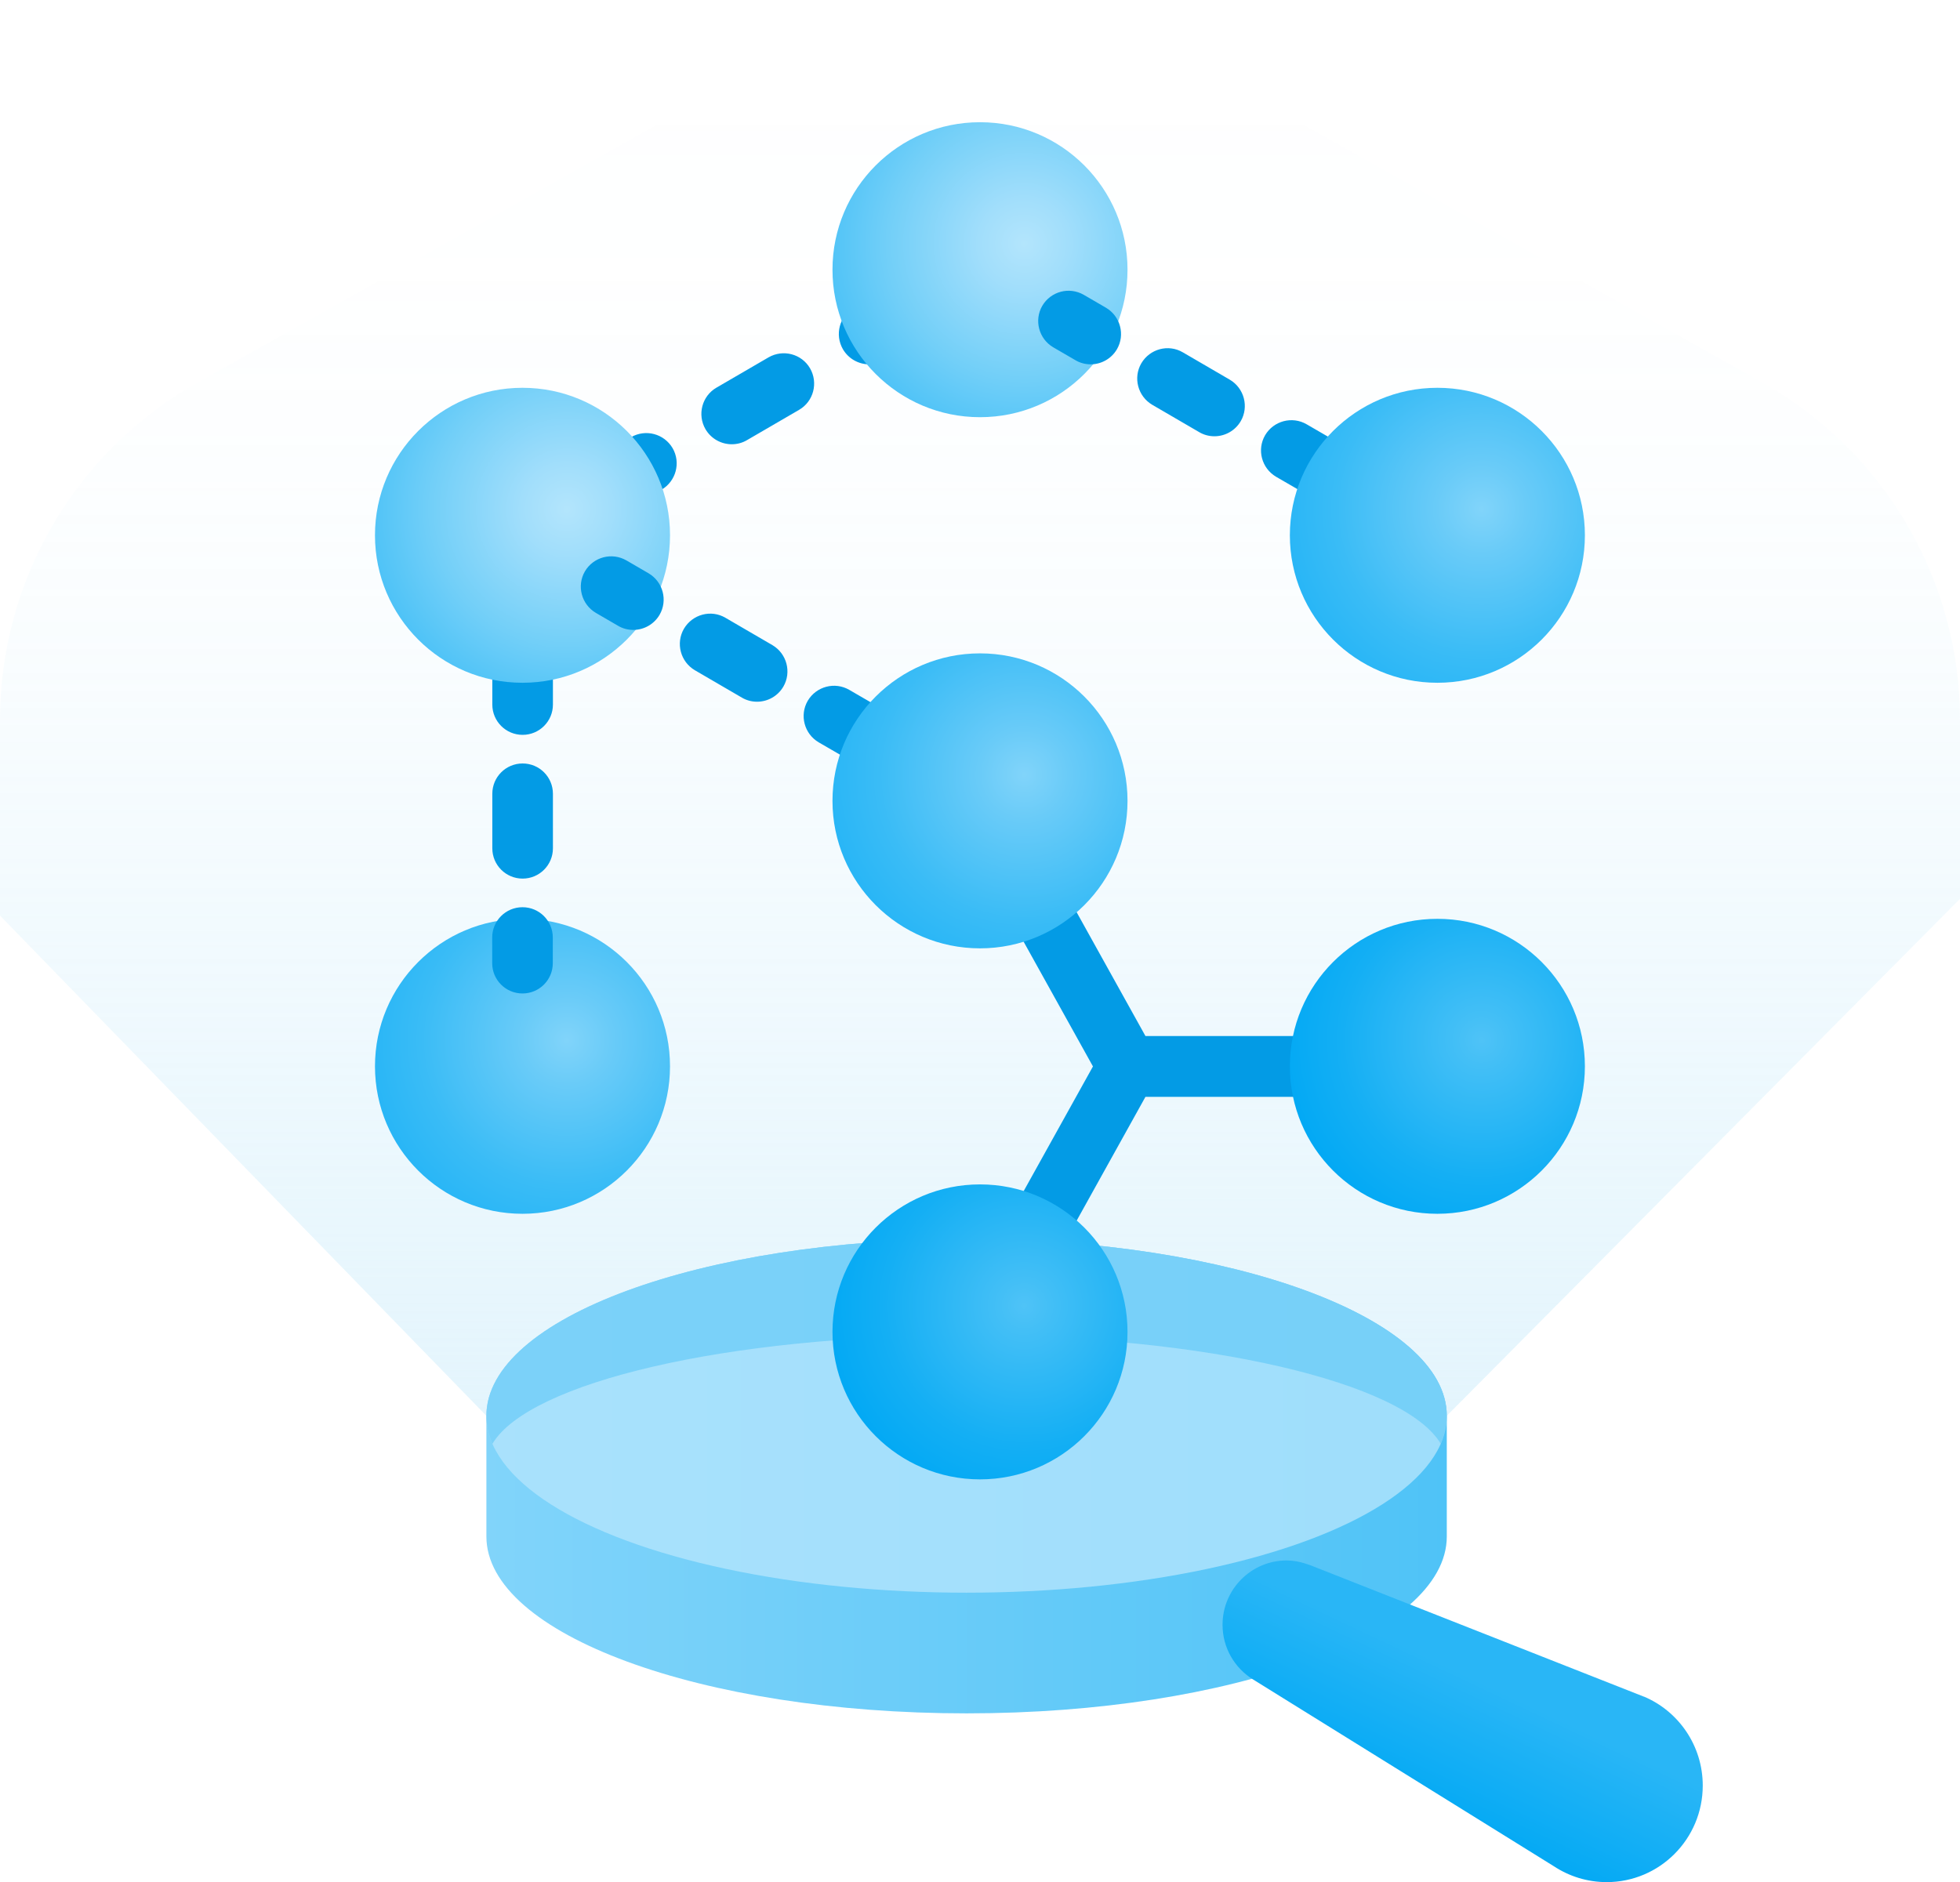
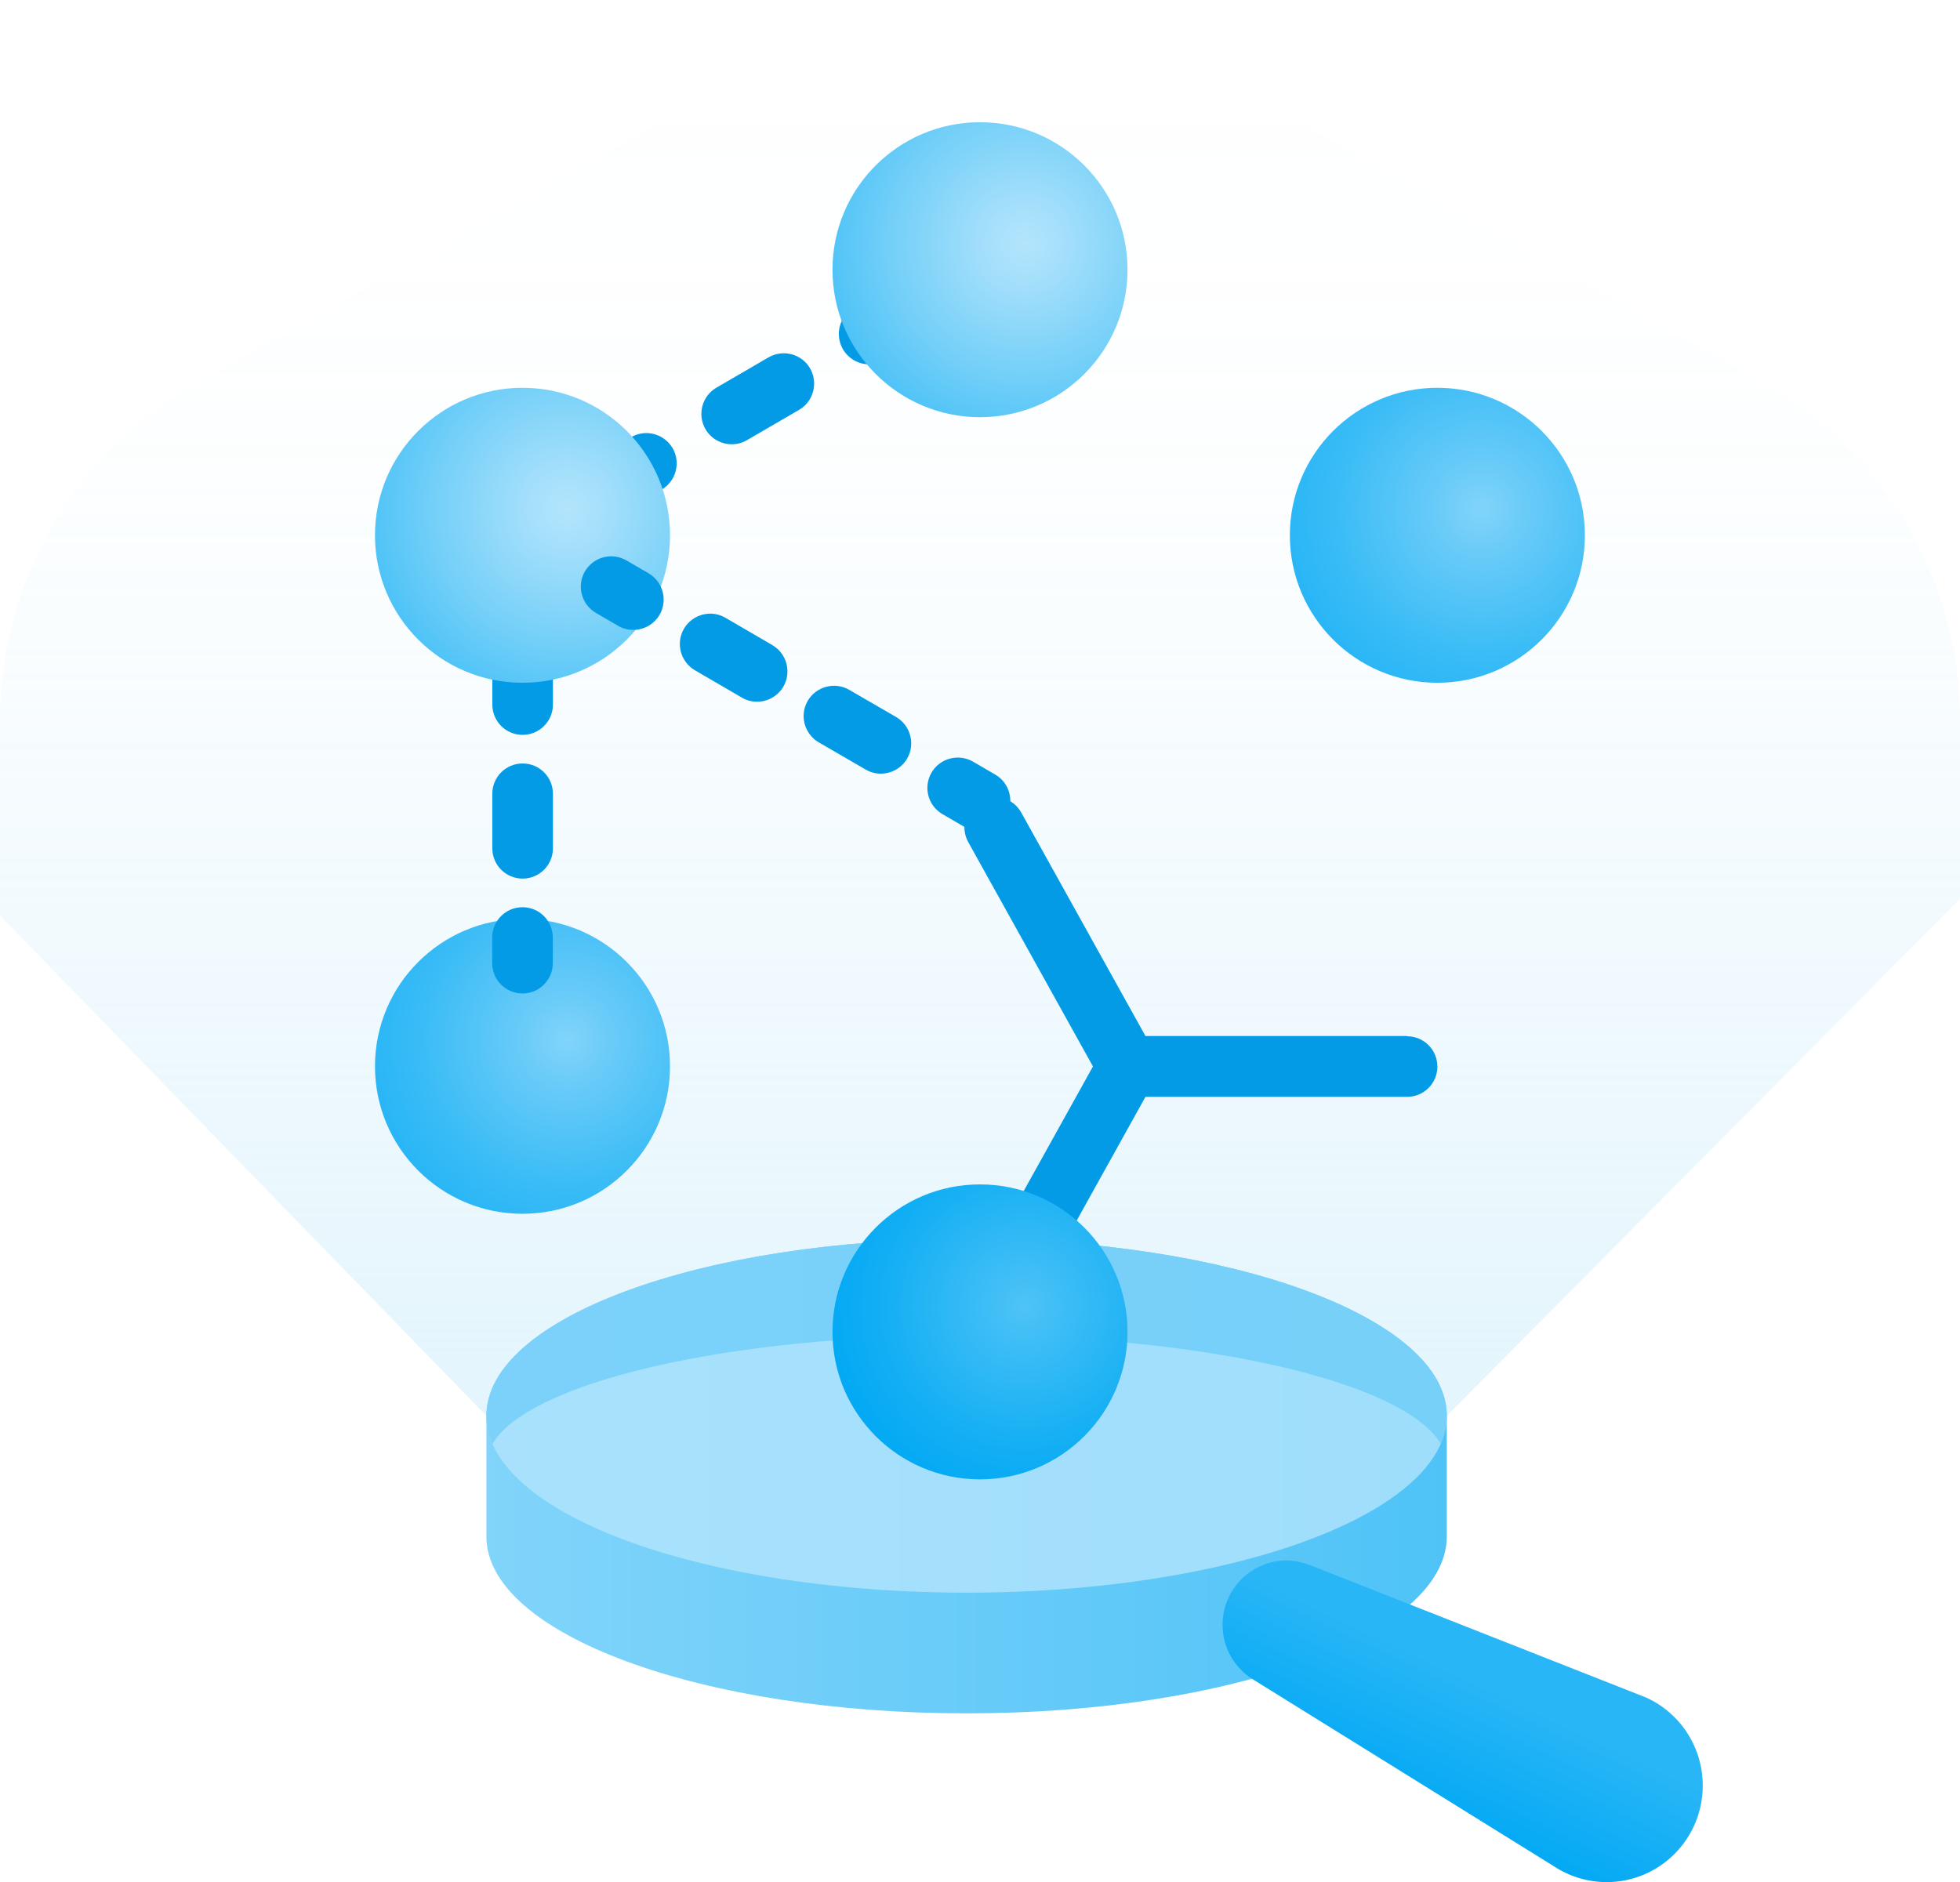
<svg xmlns="http://www.w3.org/2000/svg" xmlns:xlink="http://www.w3.org/1999/xlink" id="Layer_2" data-name="Layer 2" viewBox="0 0 152 146">
  <defs>
    <style>
      .cls-1 {
        fill: url(#linear-gradient-2);
      }

      .cls-2 {
        fill: url(#linear-gradient);
        opacity: .4;
      }

      .cls-3 {
        fill: url(#radial-gradient-5);
      }

      .cls-4 {
        fill: url(#radial-gradient);
      }

      .cls-5 {
        fill: url(#radial-gradient-3);
      }

      .cls-6 {
        fill: url(#linear-gradient-3);
      }

      .cls-7 {
        fill: #4fc3f7;
        opacity: .5;
      }

      .cls-8 {
        fill: #b3e5fc;
        opacity: .8;
      }

      .cls-9 {
        fill: url(#radial-gradient-2);
      }

      .cls-10 {
        fill: url(#radial-gradient-4);
      }

      .cls-11 {
        fill: url(#radial-gradient-6);
      }

      .cls-12 {
        fill: #039be5;
      }

      .cls-13 {
        fill: url(#radial-gradient-7);
      }
    </style>
    <linearGradient id="linear-gradient" x1="76" y1="123.54" x2="76" y2="0" gradientUnits="userSpaceOnUse">
      <stop offset="0" stop-color="#b3e3f9" />
      <stop offset=".05" stop-color="#abe0f8" stop-opacity=".88" />
      <stop offset=".15" stop-color="#9fdbf7" stop-opacity=".67" />
      <stop offset=".25" stop-color="#94d7f5" stop-opacity=".49" />
      <stop offset=".36" stop-color="#8ad4f5" stop-opacity=".34" />
      <stop offset=".47" stop-color="#83d1f4" stop-opacity=".22" />
      <stop offset=".58" stop-color="#7dcff3" stop-opacity=".12" />
      <stop offset=".7" stop-color="#79cef3" stop-opacity=".05" />
      <stop offset=".84" stop-color="#76cdf3" stop-opacity=".01" />
      <stop offset="1" stop-color="#76cdf3" stop-opacity="0" />
    </linearGradient>
    <linearGradient id="linear-gradient-2" x1="37.72" y1="114.5" x2="112.2" y2="114.5" gradientUnits="userSpaceOnUse">
      <stop offset="0" stop-color="#81d4fa" />
      <stop offset="1" stop-color="#4fc3f7" />
    </linearGradient>
    <linearGradient id="linear-gradient-3" x1="109.88" y1="140.08" x2="114.51" y2="130.31" gradientUnits="userSpaceOnUse">
      <stop offset="0" stop-color="#03a9f4" />
      <stop offset="1" stop-color="#29b6f6" />
    </linearGradient>
    <radialGradient id="radial-gradient" cx="43.96" cy="80.68" fx="43.96" fy="80.68" r="15.3" gradientUnits="userSpaceOnUse">
      <stop offset="0" stop-color="#81d4fa" />
      <stop offset=".23" stop-color="#69cbf8" />
      <stop offset=".74" stop-color="#3abcf6" />
      <stop offset="1" stop-color="#29b6f6" />
    </radialGradient>
    <radialGradient id="radial-gradient-2" cx="43.96" cy="39.49" fx="43.96" fy="39.49" r="15.3" gradientUnits="userSpaceOnUse">
      <stop offset="0" stop-color="#b3e5fc" />
      <stop offset=".23" stop-color="#a1defb" />
      <stop offset=".69" stop-color="#72cff8" />
      <stop offset="1" stop-color="#4fc3f7" />
    </radialGradient>
    <radialGradient id="radial-gradient-3" cx="79.43" cy="18.89" fx="79.43" fy="18.89" r="15.3" xlink:href="#radial-gradient-2" />
    <radialGradient id="radial-gradient-4" cx="114.9" cy="39.49" fx="114.9" fy="39.49" r="15.3" xlink:href="#radial-gradient" />
    <radialGradient id="radial-gradient-5" cx="79.43" cy="101.28" fx="79.43" fy="101.28" r="15.3" gradientUnits="userSpaceOnUse">
      <stop offset="0" stop-color="#4fc3f7" />
      <stop offset=".13" stop-color="#43bff6" />
      <stop offset=".71" stop-color="#14aff4" />
      <stop offset="1" stop-color="#03a9f4" />
    </radialGradient>
    <radialGradient id="radial-gradient-6" cx="114.9" cy="80.68" fx="114.9" fy="80.68" r="15.3" xlink:href="#radial-gradient-5" />
    <radialGradient id="radial-gradient-7" cx="79.43" cy="60.08" fx="79.43" fy="60.08" r="15.3" xlink:href="#radial-gradient" />
  </defs>
  <g id="assets">
    <g id="hex_network_manager">
      <path id="light" class="cls-2" d="M136.7,29.69L90.7,3.85c-9.13-5.13-20.27-5.13-29.39,0L15.3,29.69C5.85,35.01,0,45.01,0,55.85v15.17l37.72,38.8c0,7.58,16.67,13.72,37.24,13.72s37.24-6.14,37.24-13.72l39.8-40.1v-13.87c0-10.84-5.85-20.84-15.3-26.15Z" />
      <g id="magnifying_glass">
        <path id="lense_body" class="cls-1" d="M74.96,96.1c-20.57,0-37.24,6.14-37.24,13.72v9.36c0,7.58,16.67,13.72,37.24,13.72s37.24-6.14,37.24-13.72v-9.36c0-7.58-16.67-13.72-37.24-13.72Z" />
        <ellipse id="lense_top" class="cls-8" cx="74.96" cy="109.82" rx="37.24" ry="13.72" />
        <path id="lense_far_side" class="cls-7" d="M74.96,103.58c18.57,0,33.95,3.64,36.77,8.41.3-.71.47-1.43.47-2.17,0-7.58-16.67-13.72-37.24-13.72s-37.24,6.14-37.24,13.72c0,.74.16,1.46.47,2.17,2.82-4.76,18.21-8.41,36.77-8.41Z" />
        <path id="handle" class="cls-6" d="M127.5,131.61l-25.68-10.12c-.1-.05-.62-.22-.62-.22-.45-.14-.92-.23-1.42-.23-2.74,0-4.97,2.23-4.97,4.99,0,1.79.94,3.35,2.35,4.23h0s23.33,14.49,23.33,14.49h0c1.18.78,2.59,1.24,4.11,1.24,4.11,0,7.45-3.35,7.45-7.49,0-3.1-1.88-5.77-4.56-6.9Z" />
      </g>
      <g id="network">
        <circle id="_06_left_bottom_node" data-name="06_left_bottom_node" class="cls-4" cx="40.52" cy="82.71" r="11.44" />
        <path id="_07-06_connection" data-name="07-06_connection" class="cls-12" d="M40.52,77.06c-1.3,0-2.35-1.05-2.35-2.35v-1.99c0-1.3,1.05-2.35,2.35-2.35s2.35,1.05,2.35,2.35v1.99c0,1.3-1.05,2.35-2.35,2.35ZM42.88,65.8v-4.23c0-1.3-1.05-2.35-2.35-2.35s-2.35,1.05-2.35,2.35v4.23c0,1.3,1.05,2.35,2.35,2.35s2.35-1.05,2.35-2.35ZM42.88,54.65v-4.23c0-1.3-1.05-2.35-2.35-2.35s-2.35,1.05-2.35,2.35v4.23c0,1.3,1.05,2.35,2.35,2.35s2.35-1.05,2.35-2.35ZM42.88,43.51v-1.99c0-1.3-1.05-2.35-2.35-2.35s-2.35,1.05-2.35,2.35v1.99c0,1.3,1.05,2.35,2.35,2.35s2.35-1.05,2.35-2.35Z" />
-         <path id="_07-02_connection" data-name="07-02_connection" class="cls-12" d="M48.41,39.3c-.81,0-1.6-.42-2.04-1.17-.65-1.12-.27-2.56.85-3.22l1.72-1c1.13-.65,2.56-.27,3.22.85.65,1.12.27,2.56-.85,3.22l-1.72,1c-.37.22-.78.32-1.18.32ZM57.93,34.14l4.04-2.35c1.12-.65,1.5-2.09.85-3.22-.65-1.12-2.09-1.5-3.22-.85l-4.04,2.35c-1.12.65-1.5,2.09-.85,3.22.44.75,1.23,1.17,2.04,1.17.4,0,.81-.1,1.18-.32ZM68.59,27.94l1.72-1c1.12-.65,1.5-2.09.85-3.22-.65-1.12-2.1-1.51-3.22-.85l-1.72,1c-1.12.65-1.5,2.09-.85,3.22.44.75,1.23,1.17,2.04,1.17.4,0,.81-.1,1.18-.32Z" />
+         <path id="_07-02_connection" data-name="07-02_connection" class="cls-12" d="M48.41,39.3c-.81,0-1.6-.42-2.04-1.17-.65-1.12-.27-2.56.85-3.22l1.72-1c1.13-.65,2.56-.27,3.22.85.65,1.12.27,2.56-.85,3.22l-1.72,1ZM57.93,34.14l4.04-2.35c1.12-.65,1.5-2.09.85-3.22-.65-1.12-2.09-1.5-3.22-.85l-4.04,2.35c-1.12.65-1.5,2.09-.85,3.22.44.75,1.23,1.17,2.04,1.17.4,0,.81-.1,1.18-.32ZM68.59,27.94l1.72-1c1.12-.65,1.5-2.09.85-3.22-.65-1.12-2.1-1.51-3.22-.85l-1.72,1c-1.12.65-1.5,2.09-.85,3.22.44.75,1.23,1.17,2.04,1.17.4,0,.81-.1,1.18-.32Z" />
        <circle id="_07_left_top_node" data-name="07_left_top_node" class="cls-9" cx="40.52" cy="41.52" r="11.44" />
        <path id="_07-01_connection" data-name="07-01_connection" class="cls-12" d="M75.99,64.47c-.4,0-.81-.1-1.18-.32l-1.72-1c-1.12-.65-1.51-2.09-.85-3.22.65-1.12,2.09-1.5,3.22-.85l1.72,1c1.12.65,1.51,2.09.85,3.22-.44.75-1.23,1.17-2.04,1.17ZM70.35,58.84c.65-1.12.27-2.56-.85-3.22l-3.64-2.11c-1.12-.65-2.56-.27-3.22.85-.65,1.12-.27,2.56.85,3.22l3.64,2.11c.37.22.78.32,1.18.32.81,0,1.6-.42,2.04-1.17ZM60.75,53.26c.65-1.12.27-2.56-.85-3.22l-3.64-2.12c-1.12-.66-2.56-.27-3.22.85-.65,1.12-.27,2.56.85,3.22l3.64,2.12c.37.22.78.32,1.18.32.81,0,1.6-.42,2.04-1.17ZM51.15,47.69c.65-1.12.27-2.56-.85-3.22l-1.72-1c-1.13-.65-2.56-.27-3.22.85-.65,1.12-.27,2.56.85,3.22l1.72,1c.37.22.78.32,1.18.32.81,0,1.6-.42,2.04-1.17Z" />
        <circle id="_02_top_node" data-name="02_top_node" class="cls-5" cx="76" cy="20.92" r="11.44" />
-         <path id="_02-03_connection" data-name="02-03_connection" class="cls-12" d="M111.47,43.87c-.4,0-.81-.1-1.18-.32l-1.72-1c-1.12-.65-1.51-2.09-.85-3.22.65-1.12,2.09-1.5,3.22-.85l1.72,1c1.12.65,1.51,2.09.85,3.22-.44.75-1.23,1.17-2.04,1.17ZM105.82,38.24c.65-1.12.27-2.56-.85-3.22l-3.64-2.11c-1.12-.65-2.56-.27-3.22.85-.65,1.12-.27,2.56.85,3.22l3.64,2.11c.37.22.78.32,1.18.32.81,0,1.6-.42,2.04-1.17ZM96.22,32.67c.65-1.12.27-2.56-.85-3.22l-3.64-2.12c-1.12-.66-2.56-.27-3.22.85-.65,1.12-.27,2.56.85,3.22l3.64,2.12c.37.22.78.32,1.18.32.81,0,1.6-.42,2.04-1.17ZM86.62,27.09c.65-1.12.27-2.56-.85-3.22l-1.72-1c-1.13-.65-2.56-.27-3.22.85-.65,1.12-.27,2.56.85,3.22l1.72,1c.37.22.78.32,1.18.32.81,0,1.6-.42,2.04-1.17Z" />
        <circle id="_03_right_top_node" data-name="03_right_top_node" class="cls-10" cx="111.47" cy="41.52" r="11.44" />
        <path id="_01-05-04_connection" data-name="01-05-04_connection" class="cls-12" d="M109.12,80.36h-20.29l-9.63-17.33c-.63-1.14-2.06-1.54-3.2-.91h0c-1.14.63-1.54,2.06-.91,3.2l9.67,17.4-9.67,17.4c-.63,1.14-.22,2.57.91,3.2h0c1.14.63,2.57.22,3.2-.91l9.63-17.33h20.29c1.3,0,2.35-1.05,2.35-2.35h0c0-1.3-1.05-2.35-2.35-2.35Z" />
        <circle id="_05_bottom_node" data-name="05_bottom_node" class="cls-3" cx="76" cy="103.31" r="11.44" />
-         <circle id="_04_left_bottom_node" data-name="04_left_bottom_node" class="cls-11" cx="111.47" cy="82.71" r="11.44" />
-         <circle id="_01_center_node" data-name="01_center_node" class="cls-13" cx="76" cy="62.12" r="11.44" />
      </g>
    </g>
  </g>
</svg>